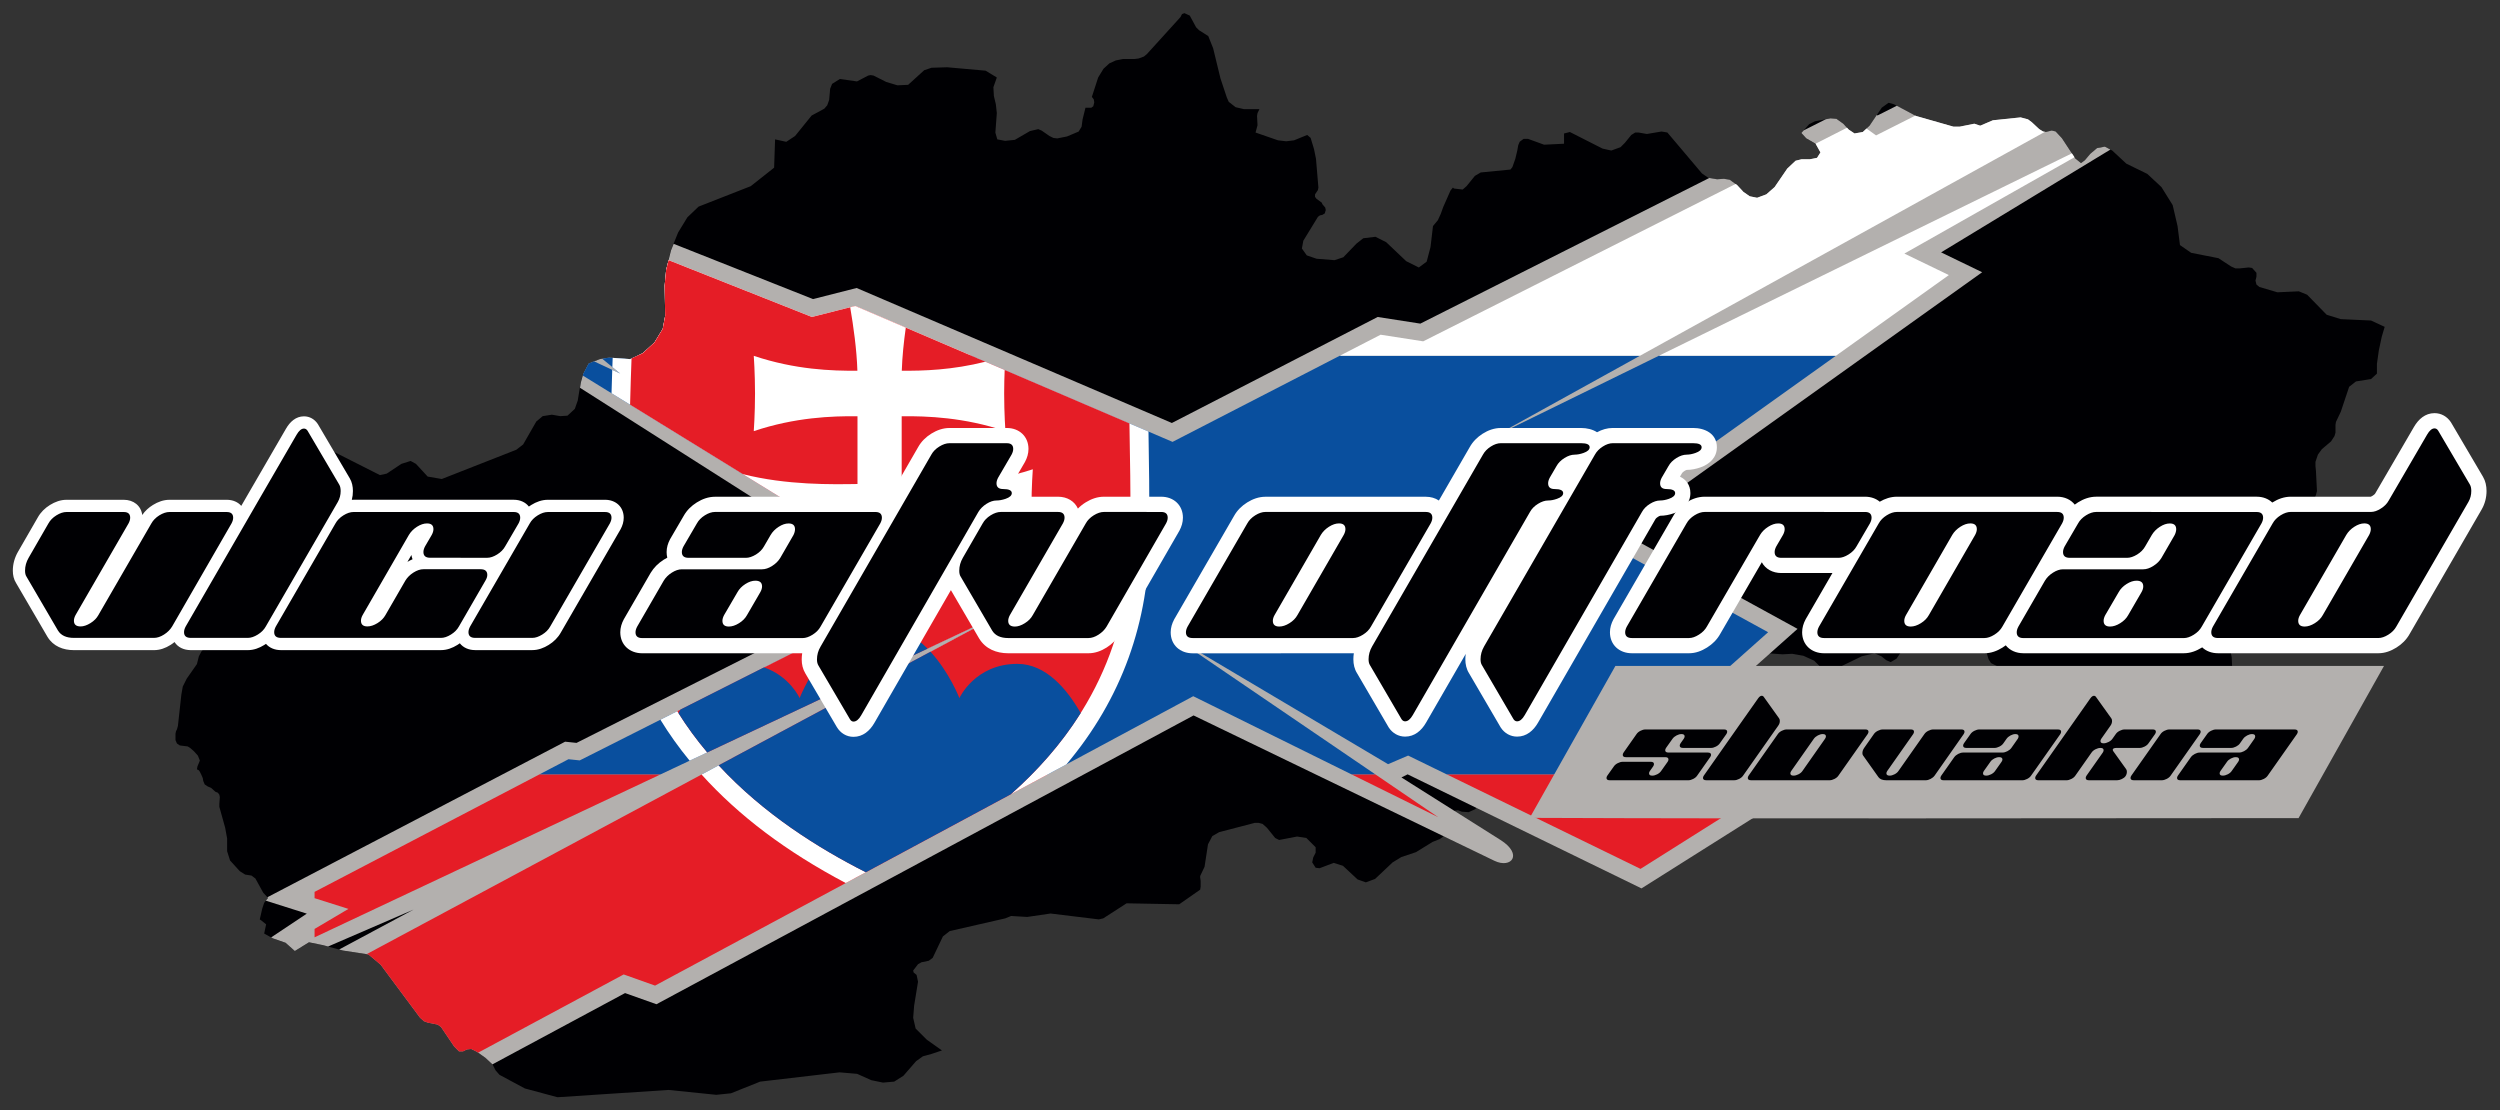
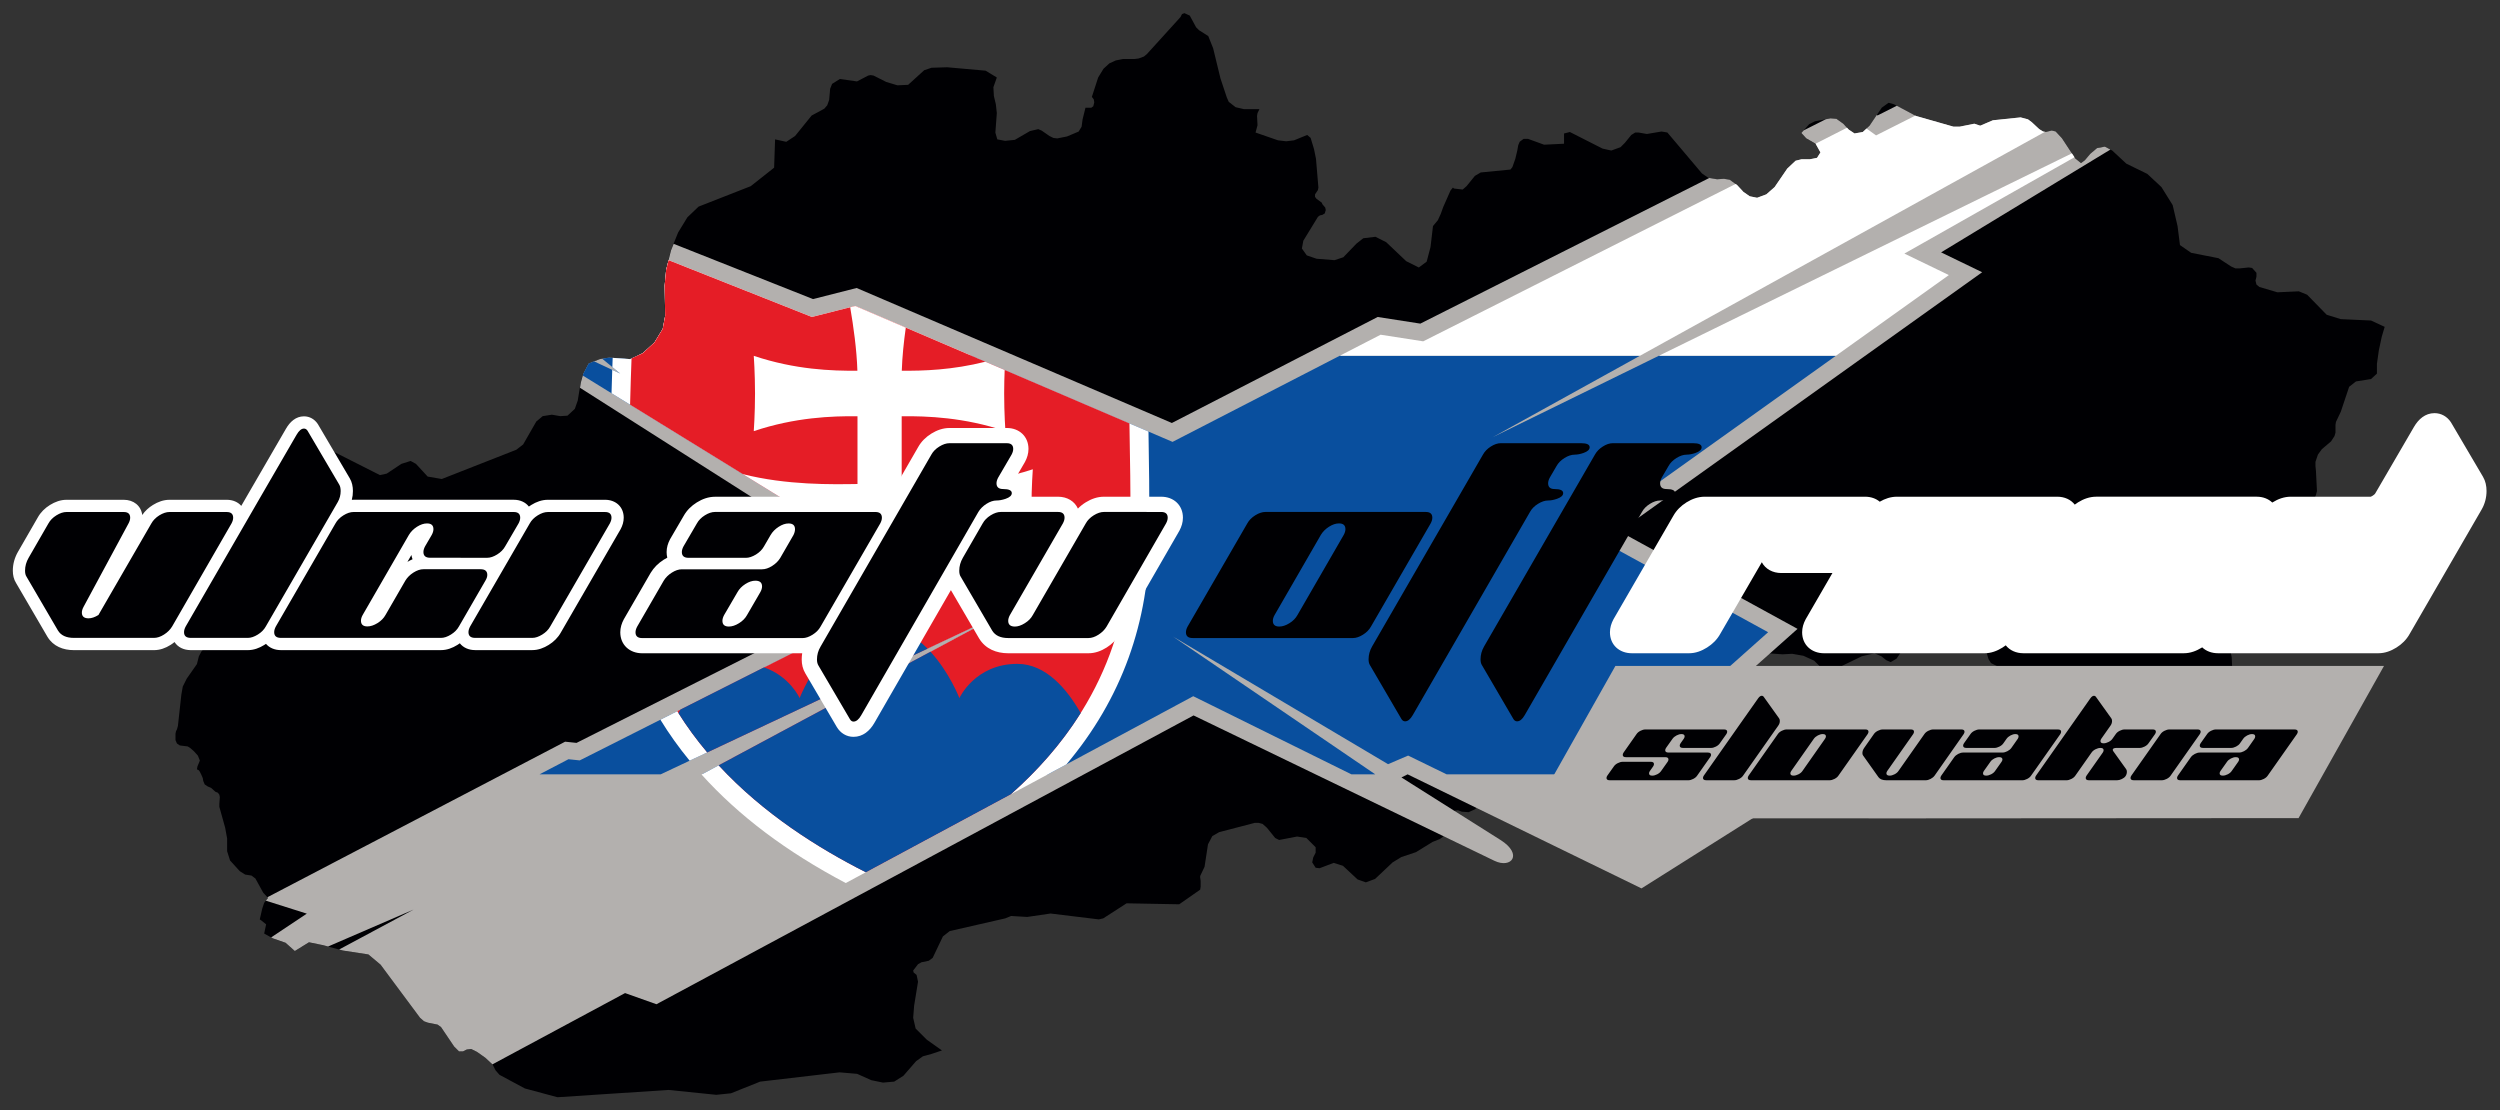
<svg xmlns="http://www.w3.org/2000/svg" id="svg2" xml:space="preserve" width="259.674" height="115.302" viewBox="0 0 259.674 115.302">
  <rect x="0" y="0" width="259.674" height="115.302" fill="#333333" stroke="none" />
  <defs id="defs6" />
  <g id="g10" transform="matrix(1.333,0,0,-1.333,1.333,113.969)">
    <g id="g12">
      <path d="m 181.395,60.631 -1.098,0.342 -1.52,1.558 -0.647,0.267 -1.671,-0.076 -1.404,0.415 -0.229,0.192 -0.075,0.305 0.075,0.301 v 0.305 l -0.338,0.38 -0.268,0.037 -0.722,-0.075 h -0.304 l -0.339,0.15 -0.989,0.648 -2.126,0.417 -0.873,0.605 -0.189,1.482 -0.38,1.633 -0.874,1.403 -1.102,1.027 -1.633,0.798 -1.102,1.023 -0.569,0.301 -0.606,-0.113 -0.534,-0.452 -0.417,-0.495 -0.302,-0.226 -0.458,0.376 -1.024,1.558 -0.493,0.534 -0.304,0.075 -0.456,-0.114 -0.229,0.038 -0.301,0.189 -0.571,0.533 -0.302,0.226 -0.571,0.151 -2.163,-0.226 -0.986,-0.421 -0.458,0.154 -1.137,-0.229 h -0.492 l -2.924,0.836 -1.711,0.91 -0.418,0.116 -0.53,-0.38 -0.949,-1.407 -0.53,-0.49 -0.647,-0.116 -0.456,0.305 -0.418,0.456 -0.531,0.38 -0.458,0.038 -1.216,-0.227 -0.455,-0.229 -0.606,-0.685 0.38,-0.417 0.722,-0.418 0.38,-0.682 -0.268,-0.421 -0.569,-0.113 h -0.646 l -0.456,-0.113 -0.647,-0.609 -0.986,-1.442 -0.646,-0.568 -0.719,-0.267 -0.571,0.116 -0.493,0.34 -0.493,0.534 -0.572,0.414 -0.455,0.075 -0.531,-0.038 -0.684,0.116 -0.493,0.343 -2.695,3.189 -0.455,0.076 -1.14,-0.192 -0.647,0.113 h -0.264 l -0.304,-0.188 -0.493,-0.606 -0.342,-0.346 -0.723,-0.263 -0.681,0.151 -2.547,1.293 -0.455,-0.116 v -0.797 l -1.555,-0.076 -1.253,0.456 h -0.342 l -0.305,-0.226 -0.113,-0.267 -0.075,-0.418 -0.154,-0.647 -0.226,-0.643 -0.154,-0.192 -2.314,-0.226 -0.455,-0.267 -0.647,-0.798 -0.304,-0.267 -0.681,0.079 -0.079,0.076 -0.189,-0.23 -0.568,-1.287 -0.192,-0.534 -0.226,-0.493 -0.38,-0.456 -0.192,-1.633 -0.3,-1.14 -0.61,-0.456 -0.986,0.493 -1.558,1.479 -0.835,0.42 -0.949,-0.113 -0.535,-0.421 -1.023,-1.062 -0.684,-0.226 -1.403,0.112 -0.761,0.263 -0.379,0.535 0.112,0.606 1.139,1.862 0.154,0.113 0.189,0.038 0.187,0.113 0.079,0.264 -0.041,0.192 -0.226,0.268 -0.039,0.112 -0.417,0.305 -0.114,0.151 v 0.191 l 0.226,0.339 0.038,0.192 -0.188,2.238 -0.154,0.76 -0.264,0.873 -0.267,0.23 -1.023,-0.418 -0.61,-0.075 -0.643,0.075 -1.749,0.606 0.153,0.568 -0.037,0.723 0.037,0.226 0.151,0.308 h -1.215 l -0.644,0.15 -0.534,0.418 -0.151,0.342 -0.493,1.479 -0.572,2.354 -0.38,0.949 -0.719,0.456 -0.229,0.229 -0.493,0.91 -0.418,0.191 -0.189,-0.075 -0.116,-0.23 -2.618,-2.885 -0.229,-0.189 -0.418,-0.154 -0.301,-0.038 h -0.914 l -0.569,-0.116 -0.493,-0.226 -0.456,-0.418 -0.417,-0.681 -0.493,-1.52 0.038,-0.038 0.113,-0.151 0.037,-0.233 -0.075,-0.3 -0.153,-0.114 h -0.456 l -0.226,-0.91 -0.076,-0.572 -0.229,-0.376 -0.91,-0.384 -0.76,-0.15 -0.305,0.037 -0.301,0.151 -0.609,0.421 -0.264,0.113 -0.647,-0.151 -1.178,-0.685 -0.759,-0.076 -0.606,0.114 -0.151,0.53 0.113,1.52 -0.075,0.681 -0.154,0.647 -0.038,0.684 0.267,0.76 -0.873,0.531 -2.998,0.266 -1.215,-0.038 -0.572,-0.191 -1.253,-1.14 -0.836,-0.037 -0.873,0.263 -0.986,0.496 -0.229,0.038 -0.189,-0.038 -0.873,-0.456 -1.332,0.189 -0.606,-0.38 -0.152,-0.377 -0.078,-0.873 -0.151,-0.421 -0.229,-0.264 -0.986,-0.533 -1.291,-1.595 -0.684,-0.452 -0.873,0.189 -0.075,-2.205 -1.822,-1.441 -4.063,-1.592 -0.873,-0.834 -0.722,-1.181 -0.568,-1.404 -0.38,-1.517 -0.116,-1.218 0.041,-2.352 -0.192,-1.027 -0.643,-1.061 -0.914,-0.835 -0.987,-0.458 -1.633,0.117 -0.722,-0.117 -0.873,-0.34 -0.418,-0.797 -0.188,-0.684 -0.229,-1.404 -0.227,-0.647 -0.572,-0.531 -0.568,-0.037 -0.647,0.113 -0.719,-0.113 -0.497,-0.418 -1.024,-1.787 -0.531,-0.413 -5.809,-2.28 -1.101,0.189 -0.911,0.989 -0.417,0.229 -0.722,-0.229 -1.14,-0.759 -0.53,-0.114 -3.453,1.746 -1.445,0.38 L 22.355,50.345 20.722,49.166 20.455,48.75 20.267,47.877 19.849,47.306 18.822,46.395 18.066,45.142 16.546,40.738 16.204,40.09 15.748,39.522 15.673,38.649 15.937,36.523 15.711,35.727 15.218,35.195 14.722,34.778 14.496,34.36 14.345,33.754 13.547,32.612 13.243,32.005 13.13,31.362 12.863,28.932 12.788,28.664 12.712,28.513 12.675,28.322 v -0.493 l 0.113,-0.267 0.226,-0.151 0.609,-0.075 0.189,-0.114 0.305,-0.267 0.305,-0.341 0.151,-0.38 -0.075,-0.189 -0.113,-0.266 -0.038,-0.227 0.151,-0.079 0.075,-0.113 0.113,-0.226 0.115,-0.268 0.038,-0.226 0.113,-0.267 0.229,-0.154 0.264,-0.112 0.342,-0.305 0.192,-0.076 0.113,-0.151 0.038,-0.19 -0.038,-0.532 v -0.225 l 0.455,-1.634 0.151,-0.835 v -0.99 l 0.229,-0.722 0.76,-0.835 0.417,-0.264 0.493,-0.076 0.305,-0.229 0.606,-1.102 0.38,-0.417 -0.304,-0.377 -0.151,-0.458 -0.191,-0.836 0.116,-0.075 0.38,-0.305 -0.153,-0.719 0.685,-0.38 0.986,-0.342 0.723,-0.644 1.102,0.682 1.099,-0.226 1.557,-0.419 1.975,-0.304 0.949,-0.797 3.077,-4.139 0.302,-0.267 0.304,-0.112 0.76,-0.151 0.267,-0.192 1.023,-1.517 0.381,-0.38 h 0.305 l 0.301,0.151 0.342,0.037 0.455,-0.226 L 36.82,3.074 37.389,2.543 37.618,2.089 37.923,1.745 39.895,0.685 42.438,0 l 8.656,0.568 3.721,-0.38 1.14,0.118 2.277,0.91 6.189,0.723 1.369,-0.117 1.099,-0.493 0.914,-0.189 0.873,0.076 0.719,0.455 0.989,1.139 0.531,0.38 0.685,0.188 0.798,0.268 -1.178,0.835 -0.873,0.873 -0.191,0.835 0.075,0.949 0.303,1.862 -0.112,0.531 -0.23,0.188 -0.037,0.153 0.379,0.493 0.268,0.151 0.569,0.117 0.304,0.224 0.798,1.672 0.53,0.417 4.327,0.99 0.458,0.187 1.253,-0.075 1.821,0.267 3.759,-0.458 0.342,0.079 1.822,1.174 4.1,-0.076 1.634,1.14 0.037,0.229 v 0.456 l -0.037,0.264 v 0.116 l 0.342,0.719 0.267,1.749 0.339,0.644 0.533,0.305 2.77,0.723 h 0.304 l 0.305,-0.079 0.343,-0.303 0.643,-0.797 0.305,-0.154 1.403,0.268 0.722,-0.113 0.723,-0.723 V 19.059 l -0.191,-0.38 -0.076,-0.38 0.267,-0.418 0.305,-0.037 1.099,0.417 0.722,-0.227 1.139,-1.062 0.644,-0.229 0.722,0.267 1.366,1.29 0.684,0.417 1.139,0.381 1.291,0.797 0.569,0.226 0.266,0.192 0.227,0.418 0.154,0.834 0.113,0.305 0.38,0.456 0.266,0.037 0.302,-0.113 0.535,-0.038 0.493,0.227 0.911,0.834 0.342,0.152 0.606,-0.301 0.342,-0.38 0.38,-0.154 0.681,0.342 0.875,0.873 0.757,1.14 0.646,1.29 1.178,3.607 0.342,0.723 0.456,0.606 0.985,1.065 0.418,0.606 0.038,0.154 v 0.453 l -0.075,0.797 v 0.383 l 0.038,0.339 0.873,0.342 1.862,0.115 6.378,1.479 h 0.492 l 0.456,-0.229 0.873,-0.835 0.418,-0.113 0.951,-0.114 1.671,-1.024 1.062,-0.077 0.76,0.041 0.873,-0.154 0.836,-0.38 0.608,-0.609 0.76,-0.188 2.351,1.139 0.99,0.228 0.531,-0.228 0.38,-0.305 0.342,-0.151 0.456,0.265 0.339,0.496 0.192,0.493 0.267,0.417 0.606,0.339 0.493,0.117 1.026,0.037 1.555,0.492 0.421,-0.112 1.023,-0.609 0.531,-0.227 0.267,-0.226 0.189,-0.384 0.267,-0.872 0.191,-0.302 0.455,-0.229 h 1.137 l 0.496,-0.113 0.226,-0.493 0.38,-1.862 0.229,-0.492 1.708,-2.618 0.719,-0.837 0.797,-0.608 0.953,-0.302 0.91,0.076 1.556,0.797 1.29,0.189 0.911,0.529 0.456,0.193 1.596,0.075 0.568,0.188 0.534,0.038 1.821,-0.189 0.568,0.151 0.533,0.421 0.569,0.722 0.038,3.262 0.342,0.76 -0.038,0.797 -0.342,1.825 0.075,0.91 0.455,0.719 1.975,1.596 0.189,0.342 0.305,0.723 0.23,0.302 0.379,0.266 0.795,0.268 0.38,0.226 0.495,0.647 0.38,0.836 0.188,0.948 -0.036,0.986 0.112,0.608 0.229,0.302 0.264,0.229 0.268,0.38 0.225,0.533 0.079,0.302 -0.079,1.557 -0.037,0.378 v 0.345 l 0.192,0.568 0.305,0.417 0.719,0.61 0.267,0.415 0.076,0.267 v 0.606 l 0.038,0.229 0.379,0.798 0.647,1.937 0.532,0.416 1.177,0.191 0.455,0.417 v 0.76 l 0.151,1.061 0.229,1.065 0.226,0.76 -1.061,0.493 z" style="fill:#000003;fill-opacity:1;fill-rule:nonzero;stroke:none" id="path14" />
      <path d="m 22.908,14.305 -3.192,1.011 0.171,0.211 -0.052,0.057 23.201,12.121 0.888,-0.094 17.159,8.659 0.406,0.893 6.038,3.267 -23.332,14.851 0.067,0.414 0.148,0.539 0.04,0.145 0.418,0.797 0.421,0.164 0.452,0.176 0.184,0.03 0.146,0.024 0.392,0.063 1.633,-0.117 0.46,0.214 0.526,0.245 0.914,0.835 0.643,1.061 0.192,1.027 -0.007,0.431 -0.034,1.921 0.116,1.218 0.164,0.655 0.025,0.101 0.191,0.761 0.207,0.513 10.861,-4.305 3.396,0.864 24.564,-10.519 16.036,8.26 3.325,-0.517 22.519,11.35 0.604,-0.102 0.531,0.038 0.455,-0.075 0.454,-0.329 0.118,-0.086 0.493,-0.534 0.376,-0.259 0.117,-0.081 0.571,-0.116 0.719,0.267 0.646,0.568 0.291,0.426 0.695,1.016 0.647,0.609 0.456,0.113 h 0.646 l 0.569,0.113 0.267,0.421 -0.38,0.682 -0.723,0.418 -0.38,0.417 0.175,0.198 1.732,0.873 0.368,0.069 0.458,-0.038 0.531,-0.38 0.287,-0.313 0.13,-0.142 0.456,-0.305 0.647,0.116 0.287,0.266 0.243,0.225 0.564,0.836 0.057,-0.041 1.501,0.757 1.439,-0.766 0.047,-0.025 0.083,-0.024 1.038,-0.297 1.802,-0.515 h 0.492 l 1.137,0.229 0.458,-0.154 0.986,0.421 2.163,0.226 0.571,-0.151 0.302,-0.226 0.571,-0.533 0.301,-0.189 0.148,-0.025 0.081,-0.014 0.456,0.114 0.304,-0.075 0.493,-0.534 0.768,-1.168 0.201,-0.305 0.055,-0.085 0.458,-0.376 0.302,0.226 0.417,0.495 0.534,0.452 0.606,0.113 0.431,-0.228 -13.191,-8.011 3.199,-1.548 -28.264,-20.189 13.878,-7.6 -8.607,-7.662 12.255,-2.592 -15.808,-9.969 -18.224,8.887 -0.481,-0.241 7.718,-4.872 c 1.782,-1.125 0.848,-2.262 -0.48,-1.62 L 92.004,29.751 50.151,7.246 47.706,8.116 37.37,2.561 36.82,3.074 36.255,3.474 36.173,3.532 36.156,3.541 35.718,3.758 35.376,3.721 35.075,3.57 h -0.305 l -0.381,0.38 -1.023,1.517 -0.267,0.192 -0.76,0.151 -0.304,0.112 -0.302,0.267 -2.446,3.29 -0.631,0.85 -0.949,0.797 -0.142,0.022 -1.833,0.281 -0.306,0.083 v 0 l 5.806,3.114 -6.667,-2.882 -0.39,0.105 -1.099,0.226 -1.102,-0.682 -0.253,0.226 -0.296,0.264 -0.173,0.154 -0.986,0.342 -0.139,0.077 z" style="fill:#b3b0ae;fill-opacity:1;fill-rule:evenodd;stroke:none" id="path16" />
      <g id="g18">
-         <path d="m 138.509,25.159 h -26.781 l 15.103,-7.365 z m -32.343,0 h -1.858 l 6.765,-3.342 z m -25.514,0 H 53.692 l -26.126,-14.012 0.128,-0.015 0.963,-0.804 0.631,-0.85 2.446,-3.29 0.302,-0.267 0.304,-0.112 0.76,-0.151 0.267,-0.192 1.023,-1.517 0.381,-0.38 h 0.305 l 0.301,0.151 0.342,0.037 0.438,-0.217 0.017,-0.009 0.083,-0.058 11.341,6.095 2.445,-0.87 z m -30.174,0 h -9.439 l -17.528,-9.157 v -0.491 l 2.639,-0.836 -2.639,-1.561 v -0.654 z" style="fill:#e51d26;fill-opacity:1;fill-rule:nonzero;stroke:none" id="path20" />
        <path d="m 41.038,25.159 h 9.439 L 76.836,37.572 53.692,25.159 h 26.96 l 11.327,6.09 12.329,-6.09 h 1.858 l -15.769,10.74 16.764,-9.947 1.564,0.671 3.002,-1.464 h 26.781 l 0.727,0.458 -11.623,2.458 9.164,8.159 -14.082,7.711 19.369,13.836 h -13.793 l -12.953,-6.348 11.479,6.348 h -23.393 l -13.037,-6.715 -15.68,6.715 H 48.665 l -0.569,-0.265 -1.633,0.117 -0.538,-0.087 1.401,-1.157 -2.037,0.952 -0.421,-0.164 -0.418,-0.797 -0.04,-0.145 25.776,-15.879 -7.67,-4.151 -0.415,-0.913 -17.927,-9.046 -0.878,0.092 z" style="fill:#094f9e;fill-opacity:1;fill-rule:nonzero;stroke:none" id="path22" />
        <path d="m 48.664,57.781 h 26.024 l -9.046,3.874 -3.377,-0.859 -11.169,4.428 -0.189,-0.756 -0.116,-1.218 0.034,-1.921 0.007,-0.431 -0.192,-1.027 -0.643,-1.061 -0.914,-0.835 z m 54.74,0 h 23.393 l 31.549,17.446 -0.148,0.025 -0.301,0.189 -0.571,0.533 -0.302,0.226 -0.571,0.151 -2.163,-0.226 -0.986,-0.421 -0.458,0.154 -1.137,-0.229 h -0.492 l -1.802,0.515 -1.038,0.297 -0.083,0.024 -0.047,0.025 -3.061,-1.543 -0.743,0.534 -0.287,-0.266 -0.647,-0.116 -0.456,0.305 -0.13,0.142 -2.45,-1.244 0.38,-0.682 -0.267,-0.421 -0.569,-0.113 h -0.646 l -0.456,-0.113 -0.647,-0.609 -0.986,-1.442 -0.646,-0.568 -0.719,-0.267 -0.571,0.116 -0.493,0.34 -0.493,0.534 -0.118,0.086 -24.345,-12.263 -3.318,0.516 z m 24.867,0 h 13.793 l 8.794,6.282 -3.465,1.676 13.254,7.505 -0.201,0.305 z" style="fill:#ffffff;fill-opacity:1;fill-rule:nonzero;stroke:none" id="path24" />
        <path d="m 46.741,57.614 -0.026,-0.719 0.611,-0.505 -0.619,0.289 C 46.688,56.099 46.669,55.491 46.651,54.855 l 23.536,-14.499 -7.67,-4.151 -0.415,-0.913 -11.643,-5.875 c 0.674,-1.1 1.434,-2.165 2.279,-3.194 L 76.836,37.572 53.666,25.145 c 2.91,-3.225 6.6,-6.006 11.236,-8.455 l 17.198,9.248 c 4.291,5.093 6.465,11.097 6.465,17.857 0,3.015 -0.028,5.702 -0.073,8.075 l -22.849,9.785 -3.377,-0.859 -11.169,4.428 -0.189,-0.756 -0.116,-1.218 0.034,-1.921 0.007,-0.431 -0.192,-1.027 -0.643,-1.061 -0.914,-0.835 -0.987,-0.458 z" style="fill:#ffffff;fill-opacity:1;fill-rule:nonzero;stroke:none" id="path26" />
        <path d="m 66.468,17.532 c -3.706,1.878 -7.969,4.545 -11.467,8.329 L 76.836,37.572 54.109,26.869 c -0.841,0.997 -1.627,2.065 -2.336,3.211 l 10.329,5.212 0.415,0.913 7.67,4.151 -22.089,13.608 c 0.033,1.314 0.072,2.516 0.113,3.607 l 0.871,0.405 0.914,0.835 0.643,1.061 0.192,1.027 -0.007,0.431 -0.034,1.921 0.116,1.218 0.189,0.756 11.169,-4.428 3.377,0.859 21.367,-9.15 c 0.053,-2.526 0.087,-5.424 0.087,-8.71 0,-9.215 -4.22,-15.671 -9.336,-20.191 z" style="fill:#e51d26;fill-opacity:1;fill-rule:nonzero;stroke:none" id="path28" />
        <path d="m 69.261,47.785 c 2.178,-0.035 6.431,-0.12 10.217,1.146 0,0 -0.102,-1.354 -0.102,-2.932 0,-1.579 0.102,-2.932 0.102,-2.932 -3.474,1.16 -7.763,1.185 -10.217,1.154 v -3.294 l -3.444,2.121 v 1.172 c -0.552,0.007 -1.196,0.011 -1.903,0 l -7.04,4.337 c 3.43,-0.875 7.007,-0.804 8.943,-0.773 v 5.281 c -1.986,0.017 -4.846,-0.078 -8.082,-1.161 0,0 0.098,1.354 0.098,2.933 0,1.579 -0.098,2.934 -0.098,2.934 3.229,-1.081 6.088,-1.178 8.074,-1.16 -0.05,1.639 -0.309,3.486 -0.561,4.944 l 0.394,0.1 3.939,-1.687 c -0.154,-1.095 -0.279,-2.272 -0.312,-3.357 1.659,-0.015 3.927,0.05 6.512,0.702 l 1.505,-0.644 c -0.021,-0.508 -0.04,-1.149 -0.04,-1.832 0,-1.578 0.099,-2.933 0.099,-2.933 -3.235,1.083 -6.098,1.177 -8.084,1.161 z m 0,-7.929 v -4.041 h -3.444 v 2.177 z" style="fill:#ffffff;fill-opacity:1;fill-rule:nonzero;stroke:none" id="path30" />
        <path d="m 67.536,36.726 c -4.055,0 -6.227,-5.623 -6.227,-5.623 0,0 -0.772,1.707 -2.775,2.39 l -6.511,-3.286 c -0.054,-0.091 -0.107,-0.182 -0.159,-0.273 0.686,-1.09 1.44,-2.11 2.245,-3.065 l 17.169,8.086 c -0.974,0.985 -2.226,1.771 -3.742,1.771 z M 55,25.86 c 3.498,-3.784 7.761,-6.453 11.466,-8.33 l 11.293,6.073 c 2.026,1.79 3.912,3.883 5.451,6.33 -1.048,1.844 -2.697,3.836 -4.934,3.836 -3.307,0 -4.518,-2.667 -4.518,-2.667 0,0 -0.771,1.997 -2.252,3.611 z" style="fill:#094f9e;fill-opacity:1;fill-rule:nonzero;stroke:none" id="path32" />
      </g>
      <path d="m 176.058,46.336 c 0.009,0.006 0.018,0.012 0.028,0.018 0.429,0.267 0.907,0.44 1.418,0.44 h 6.228 c 0.047,0.014 0.118,0.057 0.155,0.08 0.078,0.049 0.166,0.115 0.211,0.199 0.006,0.011 0.011,0.02 0.017,0.031 l 2.986,5.128 c 0.347,0.596 0.873,1.073 1.602,1.073 0.523,0 0.98,-0.265 1.267,-0.696 0.013,-0.019 0.024,-0.036 0.035,-0.056 l 2.474,-4.205 c 0.198,-0.336 0.276,-0.717 0.276,-1.104 0,-0.513 -0.126,-1.006 -0.383,-1.45 l -5.613,-9.702 c -0.245,-0.44 -0.603,-0.79 -1.029,-1.056 -0.423,-0.263 -0.895,-0.44 -1.399,-0.44 h -12.502 c -0.491,0 -0.924,0.166 -1.231,0.459 -0.01,-0.006 -0.02,-0.013 -0.03,-0.019 -0.423,-0.263 -0.895,-0.44 -1.399,-0.44 h -12.502 c -0.574,0 -1.068,0.227 -1.375,0.617 -0.083,-0.063 -0.169,-0.122 -0.258,-0.178 -0.423,-0.263 -0.895,-0.44 -1.399,-0.44 h -12.502 c -0.967,0 -1.708,0.643 -1.708,1.634 0,0.357 0.104,0.697 0.272,1.01 0.006,0.011 0.011,0.021 0.018,0.032 l 2.07,3.576 h -3.982 c -0.676,0 -1.241,0.314 -1.52,0.841 l -3.245,-5.592 c -0.244,-0.439 -0.601,-0.789 -1.025,-1.055 -0.424,-0.267 -0.893,-0.445 -1.4,-0.445 h -4.456 c -0.967,0 -1.708,0.643 -1.708,1.634 0,0.357 0.104,0.697 0.272,1.009 0.006,0.011 0.011,0.021 0.018,0.032 l 4.645,8.027 c 0.245,0.44 0.603,0.79 1.029,1.056 0.429,0.267 0.907,0.44 1.418,0.44 h 12.502 c 0.447,0 0.844,-0.141 1.139,-0.39 0.408,0.238 0.857,0.39 1.335,0.39 h 12.502 c 0.569,0 1.055,-0.228 1.358,-0.616 0.082,0.063 0.168,0.121 0.257,0.177 0.429,0.267 0.907,0.44 1.418,0.44 h 12.502 c 0.487,0 0.912,-0.166 1.215,-0.457" style="fill:#ffffff;fill-opacity:1;fill-rule:evenodd;stroke:none" id="path34" />
-       <path d="m 131.831,45.606 c -0.248,0 -0.512,-0.087 -0.791,-0.261 -0.279,-0.174 -0.487,-0.385 -0.623,-0.633 l -4.651,-8.037 c -0.087,-0.161 -0.13,-0.31 -0.13,-0.447 0,-0.298 0.173,-0.447 0.521,-0.447 h 4.456 c 0.236,0 0.49,0.087 0.769,0.264 0.279,0.174 0.487,0.388 0.623,0.636 l 4.143,7.138 c 0.149,0.248 0.36,0.459 0.633,0.632 0.273,0.174 0.533,0.261 0.781,0.261 v 0 c 0.335,0 0.502,-0.149 0.502,-0.447 0,-0.136 -0.043,-0.285 -0.13,-0.446 l -0.521,-0.893 c -0.087,-0.161 -0.13,-0.31 -0.13,-0.447 0,-0.298 0.174,-0.447 0.521,-0.447 h 4.465 c 0.236,0 0.493,0.087 0.772,0.261 0.279,0.174 0.487,0.385 0.623,0.633 l 1.042,1.786 c 0.087,0.161 0.13,0.31 0.13,0.446 0,0.298 -0.168,0.447 -0.502,0.447 z m 14.976,0 c -0.248,0 -0.512,-0.087 -0.791,-0.261 -0.279,-0.174 -0.487,-0.385 -0.623,-0.633 l -4.651,-8.037 c -0.087,-0.161 -0.13,-0.31 -0.13,-0.447 0,-0.298 0.174,-0.447 0.521,-0.447 h 12.502 c 0.236,0 0.493,0.087 0.772,0.261 0.279,0.174 0.487,0.385 0.623,0.633 l 4.651,8.037 c 0.087,0.161 0.13,0.31 0.13,0.446 0,0.298 -0.168,0.447 -0.503,0.447 z m 2.493,-8.037 c -0.136,-0.248 -0.344,-0.459 -0.623,-0.632 -0.279,-0.174 -0.543,-0.261 -0.791,-0.261 v 0 c -0.335,0 -0.502,0.149 -0.502,0.446 0,0.136 0.043,0.285 0.134,0.447 l 3.609,6.251 c 0.149,0.248 0.36,0.459 0.629,0.632 0.273,0.174 0.533,0.261 0.781,0.261 v 0 c 0.335,0 0.502,-0.149 0.502,-0.447 0,-0.136 -0.043,-0.285 -0.13,-0.446 z m 13.041,8.037 c -0.248,0 -0.512,-0.087 -0.791,-0.261 -0.279,-0.174 -0.487,-0.385 -0.623,-0.633 l -1.042,-1.786 c -0.087,-0.161 -0.13,-0.31 -0.13,-0.447 0,-0.298 0.173,-0.447 0.521,-0.447 h 4.478 c 0.236,0 0.493,0.087 0.775,0.257 0.279,0.174 0.487,0.382 0.623,0.626 l 0.518,0.893 c 0.149,0.251 0.357,0.465 0.626,0.639 0.273,0.177 0.53,0.263 0.775,0.263 v 0 c 0.335,0 0.502,-0.149 0.502,-0.45 0,-0.14 -0.041,-0.288 -0.118,-0.45 l -1.03,-1.783 c -0.148,-0.248 -0.359,-0.456 -0.635,-0.629 -0.273,-0.174 -0.536,-0.261 -0.784,-0.261 v 0 h -6.251 c -0.248,0 -0.508,-0.087 -0.781,-0.261 -0.273,-0.173 -0.484,-0.384 -0.632,-0.632 l -2.065,-3.572 c -0.087,-0.161 -0.13,-0.31 -0.13,-0.447 0,-0.298 0.174,-0.447 0.521,-0.447 h 12.502 c 0.235,0 0.493,0.087 0.772,0.261 0.279,0.174 0.487,0.385 0.623,0.633 l 4.651,8.037 c 0.087,0.161 0.13,0.31 0.13,0.446 0,0.298 -0.167,0.447 -0.502,0.447 z m 2.493,-8.037 c -0.136,-0.248 -0.344,-0.459 -0.623,-0.632 -0.279,-0.174 -0.542,-0.261 -0.791,-0.261 v 0 c -0.335,0 -0.502,0.149 -0.502,0.446 0,0.136 0.043,0.285 0.13,0.447 l 1.042,1.786 c 0.136,0.248 0.341,0.459 0.614,0.633 0.273,0.174 0.533,0.261 0.781,0.261 v 0 c 0.347,0 0.521,-0.149 0.521,-0.446 0,-0.137 -0.043,-0.282 -0.134,-0.444 z m 24.148,14.381 c -0.074,0.111 -0.168,0.167 -0.279,0.167 -0.198,0 -0.391,-0.161 -0.577,-0.483 l -2.986,-5.128 c -0.136,-0.251 -0.341,-0.462 -0.62,-0.636 -0.276,-0.177 -0.53,-0.263 -0.766,-0.263 v 0 h -6.251 c -0.248,0 -0.512,-0.087 -0.791,-0.261 -0.279,-0.174 -0.487,-0.385 -0.623,-0.633 l -4.651,-8.037 c -0.087,-0.161 -0.13,-0.31 -0.13,-0.447 0,-0.298 0.174,-0.447 0.521,-0.447 h 12.502 c 0.236,0 0.493,0.087 0.772,0.261 0.279,0.174 0.487,0.385 0.623,0.633 l 5.619,9.711 c 0.149,0.261 0.223,0.546 0.223,0.856 0,0.211 -0.037,0.378 -0.112,0.502 z m -8.986,-14.381 c -0.136,-0.248 -0.344,-0.459 -0.623,-0.632 -0.279,-0.174 -0.542,-0.261 -0.79,-0.261 v 0 c -0.335,0 -0.502,0.149 -0.502,0.446 0,0.136 0.043,0.285 0.134,0.447 l 3.612,6.248 c 0.149,0.248 0.357,0.462 0.629,0.636 0.273,0.174 0.53,0.261 0.778,0.261 v 0 c 0.335,0 0.502,-0.149 0.502,-0.447 0,-0.136 -0.043,-0.288 -0.127,-0.45 z" style="fill:#000003;fill-opacity:1;fill-rule:nonzero;stroke:none" id="path36" />
      <path d="m 79.002,46.793 h 2.447 c 0.707,0 1.286,-0.351 1.544,-0.926 0.18,0.187 0.385,0.349 0.609,0.488 0.43,0.266 0.908,0.438 1.419,0.438 h 4.465 c 0.964,0 1.69,-0.652 1.69,-1.634 0,-0.357 -0.104,-0.697 -0.272,-1.009 -0.006,-0.011 -0.011,-0.02 -0.017,-0.03 l -4.632,-8.037 C 86.251,36.077 86.248,36.071 86.244,36.065 85.992,35.644 85.644,35.304 85.231,35.042 84.803,34.769 84.325,34.595 83.812,34.595 h -6.251 c -0.921,0 -1.765,0.338 -2.259,1.143 -0.004,0.008 -0.009,0.014 -0.013,0.022 l -2.193,3.755 -5.967,-10.354 c -0.349,-0.606 -0.889,-1.078 -1.624,-1.078 -0.549,0 -1.018,0.296 -1.297,0.762 -0.002,0.003 -0.004,0.006 -0.006,0.01 l -2.45,4.176 c -0.196,0.327 -0.281,0.697 -0.281,1.076 0,0.165 0.013,0.327 0.037,0.487 H 49.042 c -0.967,0 -1.708,0.643 -1.708,1.634 0,0.357 0.104,0.697 0.272,1.009 0.006,0.011 0.011,0.021 0.018,0.032 l 2.065,3.572 c 0.003,0.006 0.006,0.011 0.01,0.017 0.252,0.42 0.601,0.76 1.013,1.023 0.092,0.059 0.187,0.113 0.284,0.162 -0.034,0.136 -0.052,0.282 -0.052,0.436 0,0.357 0.104,0.697 0.272,1.009 0.007,0.013 0.013,0.023 0.02,0.035 l 1.036,1.775 c 0.245,0.439 0.602,0.788 1.028,1.053 0.429,0.267 0.907,0.44 1.418,0.44 h 12.502 c 0.356,0 0.68,-0.089 0.946,-0.251 l 2.374,4.113 c 0.245,0.441 0.603,0.791 1.029,1.056 0.43,0.267 0.908,0.44 1.418,0.44 h 4.465 c 0.964,0 1.689,-0.652 1.689,-1.634 0,-0.357 -0.104,-0.697 -0.272,-1.009 -0.007,-0.013 -0.013,-0.023 -0.02,-0.035 l -0.645,-1.107 c 0.48,-0.227 0.826,-0.645 0.826,-1.291 0,-0.098 -0.009,-0.192 -0.025,-0.282" style="fill:#ffffff;fill-opacity:1;fill-rule:evenodd;stroke:none" id="path38" />
      <path d="m 54.716,45.606 c -0.248,0 -0.512,-0.087 -0.79,-0.261 -0.279,-0.174 -0.487,-0.385 -0.623,-0.633 l -1.042,-1.786 c -0.087,-0.161 -0.13,-0.31 -0.13,-0.447 0,-0.298 0.174,-0.447 0.521,-0.447 h 4.477 c 0.236,0 0.493,0.087 0.775,0.257 0.279,0.174 0.487,0.382 0.623,0.626 l 0.518,0.893 c 0.149,0.251 0.357,0.465 0.626,0.639 0.273,0.177 0.53,0.263 0.775,0.263 v 0 c 0.335,0 0.502,-0.149 0.502,-0.45 0,-0.14 -0.04,-0.288 -0.118,-0.45 l -1.03,-1.783 c -0.149,-0.248 -0.36,-0.456 -0.635,-0.629 -0.273,-0.174 -0.537,-0.261 -0.785,-0.261 v 0 h -6.251 c -0.248,0 -0.508,-0.087 -0.781,-0.261 -0.273,-0.173 -0.484,-0.384 -0.633,-0.632 l -2.065,-3.572 c -0.087,-0.161 -0.13,-0.31 -0.13,-0.447 0,-0.298 0.173,-0.447 0.521,-0.447 h 12.502 c 0.235,0 0.493,0.087 0.772,0.261 0.279,0.174 0.487,0.385 0.623,0.633 l 4.651,8.037 c 0.087,0.161 0.13,0.31 0.13,0.446 0,0.298 -0.168,0.447 -0.502,0.447 z m 2.493,-8.037 c -0.136,-0.248 -0.344,-0.459 -0.623,-0.632 -0.279,-0.174 -0.543,-0.261 -0.791,-0.261 v 0 c -0.335,0 -0.502,0.149 -0.502,0.446 0,0.136 0.044,0.285 0.13,0.447 l 1.042,1.786 c 0.137,0.248 0.341,0.459 0.614,0.633 0.273,0.174 0.533,0.261 0.781,0.261 v 0 c 0.347,0 0.521,-0.149 0.521,-0.446 0,-0.137 -0.043,-0.282 -0.133,-0.444 z m 18.027,8.037 c 0.149,0.248 0.36,0.459 0.632,0.632 0.273,0.173 0.533,0.261 0.782,0.261 v 0 c 0.211,0 0.446,0.043 0.707,0.13 0.322,0.112 0.484,0.261 0.484,0.446 0,0.211 -0.223,0.316 -0.67,0.316 v 0 c -0.347,0 -0.521,0.149 -0.521,0.446 0,0.137 0.043,0.285 0.13,0.447 l 1.042,1.786 c 0.087,0.161 0.13,0.31 0.13,0.447 0,0.298 -0.168,0.446 -0.502,0.446 h -4.465 c -0.248,0 -0.511,-0.087 -0.791,-0.261 -0.279,-0.173 -0.487,-0.384 -0.623,-0.632 L 62.939,35.113 c -0.186,-0.31 -0.279,-0.645 -0.279,-1.005 0,-0.186 0.037,-0.341 0.112,-0.465 l 2.456,-4.186 c 0.074,-0.124 0.168,-0.186 0.279,-0.186 0.211,0 0.409,0.161 0.595,0.484 z m 9.786,0 c -0.248,0 -0.512,-0.087 -0.794,-0.261 -0.279,-0.174 -0.487,-0.385 -0.623,-0.633 l -4.13,-7.144 c -0.133,-0.248 -0.341,-0.459 -0.62,-0.632 -0.279,-0.174 -0.536,-0.261 -0.772,-0.261 -0.347,0 -0.521,0.149 -0.521,0.446 0,0.136 0.043,0.285 0.13,0.447 l 4.13,7.144 c 0.087,0.161 0.13,0.31 0.13,0.446 0,0.298 -0.168,0.447 -0.502,0.447 h -4.465 c -0.248,0 -0.512,-0.087 -0.791,-0.261 -0.279,-0.174 -0.487,-0.385 -0.623,-0.633 l -1.544,-2.679 c -0.186,-0.322 -0.279,-0.657 -0.279,-1.005 0,-0.198 0.037,-0.353 0.112,-0.465 l 2.456,-4.205 c 0.236,-0.384 0.651,-0.577 1.247,-0.577 h 6.251 c 0.248,0 0.509,0.087 0.781,0.261 0.273,0.174 0.484,0.385 0.633,0.633 l 4.632,8.037 c 0.087,0.161 0.13,0.31 0.13,0.446 0,0.298 -0.167,0.447 -0.502,0.447 z" style="fill:#000003;fill-opacity:1;fill-rule:nonzero;stroke:none" id="path40" />
-       <path d="m 123.445,51.817 c 0.378,0.207 0.791,0.333 1.229,0.333 h 6.251 c 0.93,0 1.857,-0.445 1.857,-1.504 0,-0.798 -0.573,-1.321 -1.281,-1.568 -0.347,-0.121 -0.71,-0.196 -1.068,-0.196 -0.046,-0.007 -0.135,-0.058 -0.173,-0.082 -0.077,-0.048 -0.165,-0.115 -0.21,-0.197 -0.005,-0.009 -0.009,-0.017 -0.015,-0.026 l -0.128,-0.221 c 0.473,-0.229 0.811,-0.644 0.811,-1.284 0,-0.798 -0.573,-1.321 -1.281,-1.567 -0.347,-0.121 -0.71,-0.196 -1.068,-0.196 -0.046,-0.007 -0.135,-0.058 -0.173,-0.082 -0.077,-0.048 -0.165,-0.115 -0.21,-0.197 -0.004,-0.007 -0.008,-0.014 -0.012,-0.021 l -9.134,-15.832 c -0.349,-0.606 -0.889,-1.078 -1.624,-1.078 -0.523,0 -0.98,0.265 -1.267,0.696 -0.014,0.021 -0.025,0.038 -0.037,0.06 l -2.443,4.183 c -0.205,0.327 -0.286,0.702 -0.286,1.085 0,0.142 0.01,0.282 0.029,0.421 l -3.097,-5.367 c -0.349,-0.606 -0.889,-1.078 -1.624,-1.078 -0.523,0 -0.98,0.265 -1.267,0.696 -0.014,0.021 -0.025,0.038 -0.037,0.06 l -2.443,4.183 c -0.205,0.326 -0.286,0.702 -0.286,1.085 0,0.159 0.012,0.316 0.036,0.469 -0.019,-6e-4 -0.038,-9e-4 -0.058,-9e-4 H 91.93 c -0.967,0 -1.708,0.643 -1.708,1.634 0,0.357 0.104,0.697 0.272,1.01 0.006,0.011 0.011,0.021 0.018,0.032 l 4.646,8.027 c 0.245,0.44 0.602,0.79 1.029,1.056 0.429,0.267 0.907,0.44 1.418,0.44 h 12.502 c 0.386,0 0.734,-0.105 1.012,-0.293 l 2.401,4.155 c 0.242,0.435 0.592,0.783 1.01,1.05 0.428,0.272 0.907,0.446 1.419,0.446 h 6.251 c 0.451,0 0.902,-0.105 1.246,-0.333" style="fill:#ffffff;fill-opacity:1;fill-rule:evenodd;stroke:none" id="path42" />
      <path d="m 97.605,45.606 c -0.248,0 -0.512,-0.087 -0.791,-0.261 -0.279,-0.174 -0.487,-0.385 -0.623,-0.633 l -4.651,-8.037 c -0.087,-0.161 -0.13,-0.31 -0.13,-0.447 0,-0.298 0.173,-0.447 0.521,-0.447 h 12.502 c 0.236,0 0.493,0.087 0.772,0.261 0.279,0.174 0.487,0.385 0.623,0.633 l 4.651,8.037 c 0.087,0.161 0.13,0.31 0.13,0.446 0,0.298 -0.168,0.447 -0.502,0.447 z m 2.493,-8.037 c -0.136,-0.248 -0.344,-0.459 -0.623,-0.632 -0.279,-0.174 -0.543,-0.261 -0.791,-0.261 v 0 c -0.335,0 -0.502,0.149 -0.502,0.446 0,0.136 0.043,0.285 0.134,0.447 l 3.609,6.251 c 0.149,0.248 0.36,0.459 0.63,0.632 0.273,0.174 0.533,0.261 0.781,0.261 v 0 c 0.335,0 0.502,-0.149 0.502,-0.447 0,-0.136 -0.043,-0.285 -0.13,-0.446 z m 21.599,12.502 c 0.211,0 0.44,0.043 0.688,0.13 0.323,0.112 0.484,0.261 0.484,0.447 0,0.211 -0.223,0.316 -0.67,0.316 h -6.251 c -0.248,0 -0.508,-0.087 -0.781,-0.261 -0.273,-0.173 -0.477,-0.384 -0.614,-0.632 l -8.632,-14.939 c -0.186,-0.322 -0.279,-0.657 -0.279,-1.005 0,-0.199 0.037,-0.353 0.112,-0.465 l 2.456,-4.204 c 0.075,-0.112 0.168,-0.168 0.279,-0.168 0.211,0 0.409,0.161 0.595,0.484 l 9.135,15.832 c 0.136,0.248 0.344,0.459 0.623,0.632 0.279,0.173 0.542,0.261 0.791,0.261 v 0 c 0.211,0 0.44,0.043 0.688,0.13 0.323,0.112 0.484,0.261 0.484,0.446 0,0.211 -0.223,0.316 -0.67,0.316 v 0 c -0.335,0 -0.502,0.149 -0.502,0.446 0,0.137 0.043,0.285 0.13,0.447 l 0.521,0.893 c 0.136,0.248 0.344,0.459 0.623,0.632 0.279,0.174 0.543,0.261 0.791,0.261 z m 8.725,0 c 0.211,0 0.44,0.043 0.688,0.13 0.323,0.112 0.484,0.261 0.484,0.447 0,0.211 -0.223,0.316 -0.67,0.316 h -6.251 c -0.248,0 -0.509,-0.087 -0.781,-0.261 -0.273,-0.173 -0.477,-0.384 -0.614,-0.632 l -8.632,-14.939 c -0.186,-0.322 -0.279,-0.657 -0.279,-1.005 0,-0.199 0.037,-0.353 0.112,-0.465 l 2.456,-4.204 c 0.075,-0.112 0.168,-0.168 0.279,-0.168 0.211,0 0.409,0.161 0.595,0.484 l 9.135,15.832 c 0.136,0.248 0.344,0.459 0.623,0.632 0.279,0.173 0.543,0.261 0.791,0.261 v 0 c 0.211,0 0.44,0.043 0.688,0.13 0.323,0.112 0.484,0.261 0.484,0.446 0,0.211 -0.223,0.316 -0.67,0.316 v 0 c -0.335,0 -0.502,0.149 -0.502,0.446 0,0.137 0.043,0.285 0.13,0.447 l 0.521,0.893 c 0.136,0.248 0.344,0.459 0.623,0.632 0.279,0.174 0.543,0.261 0.791,0.261" style="fill:#000003;fill-opacity:1;fill-rule:nonzero;stroke:none" id="path44" />
      <path d="m 184.767,33.611 -6.659,-11.861 c -20,0 -39.909,-0.063 -59.909,0.019 l 6.677,11.841 c 27.805,0 36.13,0 59.89,0" style="fill:#b3b0ae;fill-opacity:1;fill-rule:evenodd;stroke:none" id="path46" />
      <path d="m 132.329,27.218 c 0.115,0 0.241,0.035 0.378,0.105 0.137,0.07 0.238,0.155 0.305,0.255 l 0.51,0.72 c 0.043,0.065 0.064,0.125 0.064,0.18 0,0.12 -0.082,0.18 -0.246,0.18 h -6.125 c -0.122,0 -0.251,-0.035 -0.387,-0.105 -0.137,-0.07 -0.239,-0.155 -0.305,-0.255 l -1.012,-1.44 c -0.043,-0.065 -0.064,-0.125 -0.064,-0.18 0,-0.12 0.082,-0.18 0.246,-0.18 h 3.062 c 0.17,0 0.255,-0.06 0.255,-0.18 0,-0.055 -0.021,-0.115 -0.064,-0.18 l -0.51,-0.72 c -0.067,-0.1 -0.169,-0.185 -0.305,-0.255 -0.137,-0.07 -0.266,-0.105 -0.388,-0.105 -0.164,0 -0.246,0.06 -0.246,0.18 0,0.055 0.021,0.115 0.064,0.18 l 0.255,0.36 c 0.043,0.065 0.064,0.125 0.064,0.18 0,0.12 -0.082,0.18 -0.246,0.18 h -2.188 c -0.121,0 -0.251,-0.035 -0.387,-0.105 -0.137,-0.07 -0.239,-0.155 -0.305,-0.255 l -0.51,-0.72 c -0.043,-0.065 -0.064,-0.125 -0.064,-0.18 0,-0.12 0.085,-0.18 0.255,-0.18 h 6.125 c 0.116,0 0.242,0.035 0.379,0.105 0.137,0.07 0.238,0.155 0.305,0.255 l 1.012,1.44 c 0.049,0.065 0.073,0.125 0.073,0.18 0,0.12 -0.085,0.18 -0.255,0.18 h -3.063 c -0.17,0 -0.255,0.06 -0.255,0.181 0,0.056 0.021,0.116 0.066,0.183 l 0.509,0.716 c 0.073,0.1 0.176,0.185 0.31,0.255 0.134,0.07 0.261,0.105 0.383,0.105 0.164,0 0.246,-0.06 0.246,-0.18 0,-0.055 -0.021,-0.115 -0.064,-0.18 l -0.255,-0.36 c -0.043,-0.065 -0.064,-0.125 -0.064,-0.18 0,-0.12 0.085,-0.18 0.255,-0.18 z m 4.092,3.997 c -0.036,0.045 -0.082,0.068 -0.137,0.068 -0.097,0 -0.191,-0.065 -0.283,-0.195 l -1.458,-2.069 -2.78,-3.959 c -0.043,-0.065 -0.064,-0.125 -0.064,-0.18 0,-0.12 0.085,-0.18 0.255,-0.18 h 2.188 c 0.115,0 0.241,0.035 0.378,0.105 0.137,0.07 0.238,0.155 0.305,0.255 l 2.753,3.914 c 0.073,0.105 0.109,0.22 0.109,0.345 0,0.085 -0.018,0.152 -0.055,0.202 z m 1.805,-2.557 c -0.122,0 -0.251,-0.035 -0.388,-0.105 -0.137,-0.07 -0.238,-0.155 -0.305,-0.255 l -2.279,-3.239 c -0.043,-0.065 -0.064,-0.125 -0.064,-0.18 0,-0.12 0.085,-0.18 0.255,-0.18 h 6.125 c 0.115,0 0.241,0.035 0.378,0.105 0.137,0.07 0.239,0.155 0.305,0.255 l 2.279,3.239 c 0.043,0.065 0.064,0.125 0.064,0.18 0,0.12 -0.082,0.18 -0.246,0.18 z m 1.221,-3.239 c -0.067,-0.1 -0.169,-0.185 -0.305,-0.255 -0.137,-0.07 -0.266,-0.105 -0.388,-0.105 v 0 c -0.164,0 -0.246,0.06 -0.246,0.18 0,0.055 0.021,0.115 0.066,0.18 l 1.768,2.519 c 0.073,0.1 0.176,0.185 0.308,0.255 0.134,0.07 0.261,0.105 0.383,0.105 v 0 c 0.164,0 0.246,-0.06 0.246,-0.18 0,-0.055 -0.021,-0.115 -0.064,-0.18 z m 10.199,3.239 c -0.122,0 -0.251,-0.035 -0.389,-0.105 -0.137,-0.07 -0.238,-0.155 -0.305,-0.255 l -2.023,-2.879 c -0.066,-0.1 -0.167,-0.185 -0.304,-0.255 -0.137,-0.07 -0.263,-0.105 -0.378,-0.105 -0.17,0 -0.255,0.06 -0.255,0.18 0,0.055 0.021,0.115 0.064,0.18 l 2.023,2.879 c 0.043,0.065 0.064,0.125 0.064,0.18 0,0.12 -0.082,0.18 -0.246,0.18 h -2.188 c -0.122,0 -0.251,-0.035 -0.388,-0.105 -0.137,-0.07 -0.238,-0.155 -0.305,-0.255 l -0.757,-1.08 c -0.091,-0.13 -0.137,-0.265 -0.137,-0.405 0,-0.08 0.018,-0.142 0.055,-0.187 l 1.203,-1.694 c 0.115,-0.155 0.319,-0.233 0.611,-0.233 h 3.063 c 0.122,0 0.249,0.035 0.383,0.105 0.134,0.07 0.237,0.155 0.31,0.255 l 2.269,3.239 c 0.043,0.065 0.064,0.125 0.064,0.18 0,0.12 -0.082,0.18 -0.246,0.18 z m 3.591,0 c -0.122,0 -0.251,-0.035 -0.388,-0.105 -0.137,-0.07 -0.238,-0.155 -0.305,-0.255 l -0.51,-0.72 c -0.043,-0.065 -0.064,-0.125 -0.064,-0.18 0,-0.12 0.085,-0.18 0.255,-0.18 h 2.194 c 0.115,0 0.241,0.035 0.38,0.104 0.137,0.07 0.238,0.154 0.305,0.252 l 0.254,0.36 c 0.073,0.101 0.175,0.187 0.307,0.257 0.134,0.071 0.26,0.106 0.38,0.106 v 0 c 0.164,0 0.246,-0.06 0.246,-0.181 0,-0.057 -0.02,-0.116 -0.058,-0.181 l -0.504,-0.719 c -0.073,-0.1 -0.176,-0.184 -0.311,-0.254 -0.134,-0.07 -0.263,-0.105 -0.384,-0.105 v 0 h -3.063 c -0.121,0 -0.249,-0.035 -0.383,-0.105 -0.134,-0.07 -0.237,-0.155 -0.31,-0.255 l -1.012,-1.44 c -0.043,-0.065 -0.064,-0.125 -0.064,-0.18 0,-0.12 0.085,-0.18 0.255,-0.18 h 6.125 c 0.115,0 0.241,0.035 0.378,0.105 0.137,0.07 0.238,0.155 0.305,0.255 l 2.279,3.239 c 0.043,0.065 0.064,0.125 0.064,0.18 0,0.12 -0.082,0.18 -0.246,0.18 z m 1.221,-3.239 c -0.067,-0.1 -0.169,-0.185 -0.305,-0.255 -0.137,-0.07 -0.266,-0.105 -0.387,-0.105 v 0 c -0.164,0 -0.246,0.06 -0.246,0.18 0,0.055 0.021,0.115 0.064,0.18 l 0.51,0.72 c 0.067,0.1 0.167,0.185 0.301,0.255 0.134,0.07 0.261,0.105 0.383,0.105 v 0 c 0.17,0 0.255,-0.06 0.255,-0.18 0,-0.055 -0.021,-0.114 -0.066,-0.179 z m 12.468,2.879 c 0.043,0.065 0.064,0.125 0.064,0.18 0,0.12 -0.082,0.18 -0.246,0.18 h -2.188 c -0.121,0 -0.251,-0.035 -0.387,-0.105 -0.137,-0.07 -0.238,-0.155 -0.305,-0.255 l -0.255,-0.36 c -0.067,-0.1 -0.168,-0.185 -0.305,-0.255 -0.137,-0.07 -0.266,-0.105 -0.387,-0.105 v 0 c -0.164,0 -0.246,0.06 -0.246,0.18 0,0.054 0.023,0.114 0.067,0.179 l 0.728,1.036 c 0.071,0.105 0.108,0.22 0.108,0.345 0,0.085 -0.018,0.152 -0.055,0.202 l -1.212,1.694 c -0.037,0.045 -0.082,0.068 -0.137,0.068 -0.097,0 -0.191,-0.065 -0.283,-0.195 l -4.238,-6.029 c -0.043,-0.065 -0.064,-0.125 -0.064,-0.18 0,-0.12 0.085,-0.18 0.255,-0.18 h 2.188 c 0.115,0 0.241,0.035 0.38,0.105 0.137,0.07 0.238,0.155 0.305,0.255 l 1.265,1.8 c 0.067,0.1 0.169,0.185 0.305,0.255 0.137,0.07 0.266,0.105 0.388,0.105 v 0 c 0.164,0 0.246,-0.06 0.246,-0.18 0,-0.055 -0.021,-0.115 -0.064,-0.18 l -1.267,-1.8 c -0.043,-0.065 -0.064,-0.125 -0.064,-0.18 0,-0.12 0.085,-0.18 0.255,-0.18 h 2.188 c 0.115,0 0.238,0.031 0.369,0.094 0.131,0.063 0.226,0.136 0.287,0.221 0.073,0.105 0.109,0.22 0.109,0.345 0,0.085 -0.018,0.152 -0.055,0.202 l -1.021,1.425 c -0.018,0.03 -0.027,0.058 -0.027,0.083 0,0.1 0.1,0.15 0.301,0.15 h 1.804 c 0.116,0 0.241,0.035 0.378,0.105 0.137,0.07 0.238,0.155 0.305,0.255 z m 0.529,-3.599 c 0.116,0 0.242,0.035 0.378,0.105 0.137,0.07 0.238,0.155 0.305,0.255 l 2.279,3.239 c 0.043,0.065 0.064,0.125 0.064,0.18 0,0.12 -0.082,0.18 -0.246,0.18 h -2.187 c -0.121,0 -0.251,-0.035 -0.387,-0.105 -0.137,-0.07 -0.239,-0.155 -0.305,-0.255 l -2.279,-3.239 c -0.043,-0.065 -0.064,-0.125 -0.064,-0.18 0,-0.12 0.085,-0.18 0.255,-0.18 z m 4.22,3.959 c -0.121,0 -0.251,-0.035 -0.387,-0.105 -0.137,-0.07 -0.239,-0.155 -0.305,-0.255 l -0.51,-0.72 c -0.043,-0.065 -0.064,-0.125 -0.064,-0.18 0,-0.12 0.085,-0.18 0.255,-0.18 h 2.193 c 0.116,0 0.242,0.035 0.38,0.104 0.137,0.07 0.239,0.154 0.305,0.252 l 0.254,0.36 c 0.073,0.101 0.175,0.187 0.307,0.257 0.134,0.071 0.26,0.106 0.38,0.106 v 0 c 0.164,0 0.246,-0.06 0.246,-0.181 0,-0.057 -0.02,-0.116 -0.058,-0.181 l -0.504,-0.719 c -0.073,-0.1 -0.176,-0.184 -0.311,-0.254 -0.134,-0.07 -0.263,-0.105 -0.384,-0.105 v 0 h -3.063 c -0.122,0 -0.249,-0.035 -0.383,-0.105 -0.134,-0.07 -0.237,-0.155 -0.31,-0.255 l -1.012,-1.44 c -0.043,-0.065 -0.064,-0.125 -0.064,-0.18 0,-0.12 0.085,-0.18 0.255,-0.18 h 6.125 c 0.115,0 0.241,0.035 0.378,0.105 0.137,0.07 0.238,0.155 0.305,0.255 l 2.279,3.239 c 0.043,0.065 0.064,0.125 0.064,0.18 0,0.12 -0.082,0.18 -0.246,0.18 z m 1.222,-3.239 c -0.067,-0.1 -0.169,-0.185 -0.305,-0.255 -0.137,-0.07 -0.266,-0.105 -0.388,-0.105 v 0 c -0.164,0 -0.246,0.06 -0.246,0.18 0,0.055 0.021,0.115 0.064,0.18 l 0.511,0.72 c 0.067,0.1 0.167,0.185 0.301,0.255 0.134,0.07 0.261,0.105 0.383,0.105 v 0 c 0.17,0 0.255,-0.06 0.255,-0.18 0,-0.055 -0.021,-0.114 -0.066,-0.179 z" style="fill:#000003;fill-opacity:1;fill-rule:nonzero;stroke:none" id="path48" />
      <path d="m 40.209,46.024 c 0.061,0.044 0.124,0.086 0.188,0.126 0.391,0.243 0.827,0.404 1.292,0.404 h 4.458 c 0.833,0 1.454,-0.547 1.454,-1.398 0,-0.318 -0.094,-0.62 -0.244,-0.897 -0.005,-0.009 -0.009,-0.017 -0.014,-0.025 L 42.704,36.216 c -0.226,-0.406 -0.555,-0.727 -0.948,-0.971 -0.385,-0.24 -0.815,-0.404 -1.274,-0.404 h -4.458 c -0.501,0 -0.929,0.192 -1.193,0.531 -0.061,-0.044 -0.125,-0.087 -0.19,-0.128 -0.385,-0.24 -0.815,-0.404 -1.274,-0.404 H 20.884 c -0.48,0 -0.893,0.177 -1.159,0.489 -0.043,-0.03 -0.086,-0.058 -0.131,-0.086 -0.385,-0.24 -0.815,-0.404 -1.274,-0.404 h -4.458 c -0.547,0 -1.009,0.23 -1.262,0.63 -0.097,-0.08 -0.2,-0.153 -0.307,-0.222 -0.39,-0.248 -0.825,-0.409 -1.292,-0.409 H 4.76 c -0.837,0 -1.606,0.296 -2.056,1.03 -0.004,0.006 -0.007,0.011 -0.011,0.017 L 0.252,40.069 C 0.069,40.358 0,40.692 0,41.032 c 0,0.525 0.144,1.024 0.406,1.478 l 1.538,2.668 c 0.226,0.406 0.556,0.727 0.949,0.972 0.392,0.243 0.827,0.404 1.293,0.404 h 4.458 c 0.761,0 1.345,-0.456 1.44,-1.185 0.217,0.318 0.502,0.578 0.833,0.782 0.392,0.243 0.828,0.403 1.294,0.403 h 4.458 c 0.469,0 0.87,-0.173 1.131,-0.475 l 0.516,0.893 2.972,5.127 c 0.302,0.522 0.758,0.958 1.399,0.958 0.444,0 0.828,-0.226 1.071,-0.591 0.011,-0.016 0.019,-0.029 0.028,-0.045 l 2.471,-4.198 c 0.176,-0.299 0.243,-0.64 0.243,-0.984 0,-0.235 -0.028,-0.465 -0.086,-0.687 0.045,0.003 0.091,0.005 0.137,0.005 h 12.483 c 0.496,0 0.917,-0.194 1.176,-0.53 z m -9.152,-3.773 -0.31,-0.537 c 0.128,0.079 0.261,0.148 0.399,0.206 -0.042,0.103 -0.071,0.213 -0.088,0.332" style="fill:#ffffff;fill-opacity:1;fill-rule:evenodd;stroke:none" id="path50" />
-       <path d="m 12.209,45.602 c -0.248,0 -0.511,-0.087 -0.793,-0.26 C 11.138,45.168 10.931,44.958 10.794,44.71 L 6.67,37.577 C 6.537,37.329 6.33,37.119 6.051,36.945 c -0.279,-0.173 -0.536,-0.26 -0.771,-0.26 -0.347,0 -0.52,0.149 -0.52,0.446 0,0.136 0.043,0.285 0.13,0.446 L 9.014,44.71 c 0.087,0.161 0.13,0.31 0.13,0.446 0,0.297 -0.167,0.446 -0.501,0.446 H 4.184 c -0.248,0 -0.511,-0.087 -0.789,-0.26 C 3.116,45.168 2.909,44.958 2.773,44.71 L 1.231,42.035 C 1.045,41.713 0.952,41.379 0.952,41.032 c 0,-0.198 0.037,-0.353 0.111,-0.465 l 2.452,-4.198 c 0.235,-0.384 0.65,-0.576 1.244,-0.576 h 6.242 c 0.248,0 0.508,0.087 0.78,0.26 0.272,0.173 0.483,0.384 0.632,0.631 l 4.625,8.025 c 0.087,0.161 0.13,0.31 0.13,0.446 0,0.297 -0.167,0.446 -0.501,0.446 z m 10.755,6.334 c -0.074,0.111 -0.167,0.167 -0.279,0.167 -0.198,0 -0.39,-0.161 -0.576,-0.483 l -2.972,-5.127 -5.666,-9.808 c -0.087,-0.161 -0.13,-0.309 -0.13,-0.446 0,-0.297 0.173,-0.446 0.52,-0.446 h 4.458 c 0.235,0 0.492,0.087 0.771,0.26 0.279,0.173 0.486,0.384 0.622,0.631 l 5.61,9.697 c 0.148,0.26 0.223,0.545 0.223,0.854 0,0.211 -0.037,0.378 -0.111,0.502 z M 36.971,42.035 c 0.235,0 0.492,0.087 0.771,0.26 0.278,0.173 0.486,0.384 0.622,0.631 L 39.405,44.71 c 0.086,0.161 0.13,0.31 0.13,0.446 0,0.297 -0.167,0.446 -0.501,0.446 H 26.55 c -0.248,0 -0.511,-0.087 -0.789,-0.26 C 25.482,45.168 25.275,44.958 25.139,44.71 l -4.644,-8.025 c -0.086,-0.161 -0.13,-0.309 -0.13,-0.446 0,-0.297 0.173,-0.446 0.52,-0.446 h 12.483 c 0.235,0 0.492,0.087 0.771,0.26 0.279,0.173 0.486,0.384 0.622,0.631 l 2.062,3.567 c 0.099,0.161 0.148,0.309 0.148,0.446 0,0.297 -0.173,0.446 -0.52,0.446 h -4.458 c -0.245,0 -0.504,-0.087 -0.777,-0.26 -0.272,-0.173 -0.483,-0.384 -0.632,-0.631 l -1.545,-2.675 c -0.136,-0.247 -0.344,-0.458 -0.622,-0.631 -0.279,-0.173 -0.542,-0.26 -0.789,-0.26 v 0 c -0.335,0 -0.501,0.149 -0.501,0.446 0,0.136 0.043,0.285 0.133,0.446 l 3.604,6.242 c 0.148,0.248 0.359,0.458 0.628,0.632 0.272,0.173 0.532,0.26 0.78,0.26 v 0 c 0.335,0 0.502,-0.148 0.502,-0.446 0,-0.136 -0.043,-0.285 -0.13,-0.446 l -0.52,-0.891 c -0.087,-0.161 -0.13,-0.309 -0.13,-0.446 0,-0.297 0.173,-0.446 0.52,-0.446 z m 3.511,-6.242 c 0.236,0 0.492,0.087 0.771,0.26 0.279,0.173 0.486,0.384 0.622,0.631 l 4.644,8.025 c 0.086,0.161 0.13,0.31 0.13,0.446 0,0.297 -0.167,0.446 -0.501,0.446 h -4.458 c -0.248,0 -0.511,-0.087 -0.789,-0.26 C 40.622,45.168 40.414,44.958 40.278,44.71 l -4.644,-8.025 c -0.087,-0.161 -0.13,-0.309 -0.13,-0.446 0,-0.297 0.173,-0.446 0.52,-0.446 z" style="fill:#000003;fill-opacity:1;fill-rule:nonzero;stroke:none" id="path52" />
+       <path d="m 12.209,45.602 c -0.248,0 -0.511,-0.087 -0.793,-0.26 C 11.138,45.168 10.931,44.958 10.794,44.71 L 6.67,37.577 c -0.279,-0.173 -0.536,-0.26 -0.771,-0.26 -0.347,0 -0.52,0.149 -0.52,0.446 0,0.136 0.043,0.285 0.13,0.446 L 9.014,44.71 c 0.087,0.161 0.13,0.31 0.13,0.446 0,0.297 -0.167,0.446 -0.501,0.446 H 4.184 c -0.248,0 -0.511,-0.087 -0.789,-0.26 C 3.116,45.168 2.909,44.958 2.773,44.71 L 1.231,42.035 C 1.045,41.713 0.952,41.379 0.952,41.032 c 0,-0.198 0.037,-0.353 0.111,-0.465 l 2.452,-4.198 c 0.235,-0.384 0.65,-0.576 1.244,-0.576 h 6.242 c 0.248,0 0.508,0.087 0.78,0.26 0.272,0.173 0.483,0.384 0.632,0.631 l 4.625,8.025 c 0.087,0.161 0.13,0.31 0.13,0.446 0,0.297 -0.167,0.446 -0.501,0.446 z m 10.755,6.334 c -0.074,0.111 -0.167,0.167 -0.279,0.167 -0.198,0 -0.39,-0.161 -0.576,-0.483 l -2.972,-5.127 -5.666,-9.808 c -0.087,-0.161 -0.13,-0.309 -0.13,-0.446 0,-0.297 0.173,-0.446 0.52,-0.446 h 4.458 c 0.235,0 0.492,0.087 0.771,0.26 0.279,0.173 0.486,0.384 0.622,0.631 l 5.61,9.697 c 0.148,0.26 0.223,0.545 0.223,0.854 0,0.211 -0.037,0.378 -0.111,0.502 z M 36.971,42.035 c 0.235,0 0.492,0.087 0.771,0.26 0.278,0.173 0.486,0.384 0.622,0.631 L 39.405,44.71 c 0.086,0.161 0.13,0.31 0.13,0.446 0,0.297 -0.167,0.446 -0.501,0.446 H 26.55 c -0.248,0 -0.511,-0.087 -0.789,-0.26 C 25.482,45.168 25.275,44.958 25.139,44.71 l -4.644,-8.025 c -0.086,-0.161 -0.13,-0.309 -0.13,-0.446 0,-0.297 0.173,-0.446 0.52,-0.446 h 12.483 c 0.235,0 0.492,0.087 0.771,0.26 0.279,0.173 0.486,0.384 0.622,0.631 l 2.062,3.567 c 0.099,0.161 0.148,0.309 0.148,0.446 0,0.297 -0.173,0.446 -0.52,0.446 h -4.458 c -0.245,0 -0.504,-0.087 -0.777,-0.26 -0.272,-0.173 -0.483,-0.384 -0.632,-0.631 l -1.545,-2.675 c -0.136,-0.247 -0.344,-0.458 -0.622,-0.631 -0.279,-0.173 -0.542,-0.26 -0.789,-0.26 v 0 c -0.335,0 -0.501,0.149 -0.501,0.446 0,0.136 0.043,0.285 0.133,0.446 l 3.604,6.242 c 0.148,0.248 0.359,0.458 0.628,0.632 0.272,0.173 0.532,0.26 0.78,0.26 v 0 c 0.335,0 0.502,-0.148 0.502,-0.446 0,-0.136 -0.043,-0.285 -0.13,-0.446 l -0.52,-0.891 c -0.087,-0.161 -0.13,-0.309 -0.13,-0.446 0,-0.297 0.173,-0.446 0.52,-0.446 z m 3.511,-6.242 c 0.236,0 0.492,0.087 0.771,0.26 0.279,0.173 0.486,0.384 0.622,0.631 l 4.644,8.025 c 0.086,0.161 0.13,0.31 0.13,0.446 0,0.297 -0.167,0.446 -0.501,0.446 h -4.458 c -0.248,0 -0.511,-0.087 -0.789,-0.26 C 40.622,45.168 40.414,44.958 40.278,44.71 l -4.644,-8.025 c -0.087,-0.161 -0.13,-0.309 -0.13,-0.446 0,-0.297 0.173,-0.446 0.52,-0.446 z" style="fill:#000003;fill-opacity:1;fill-rule:nonzero;stroke:none" id="path52" />
    </g>
  </g>
</svg>